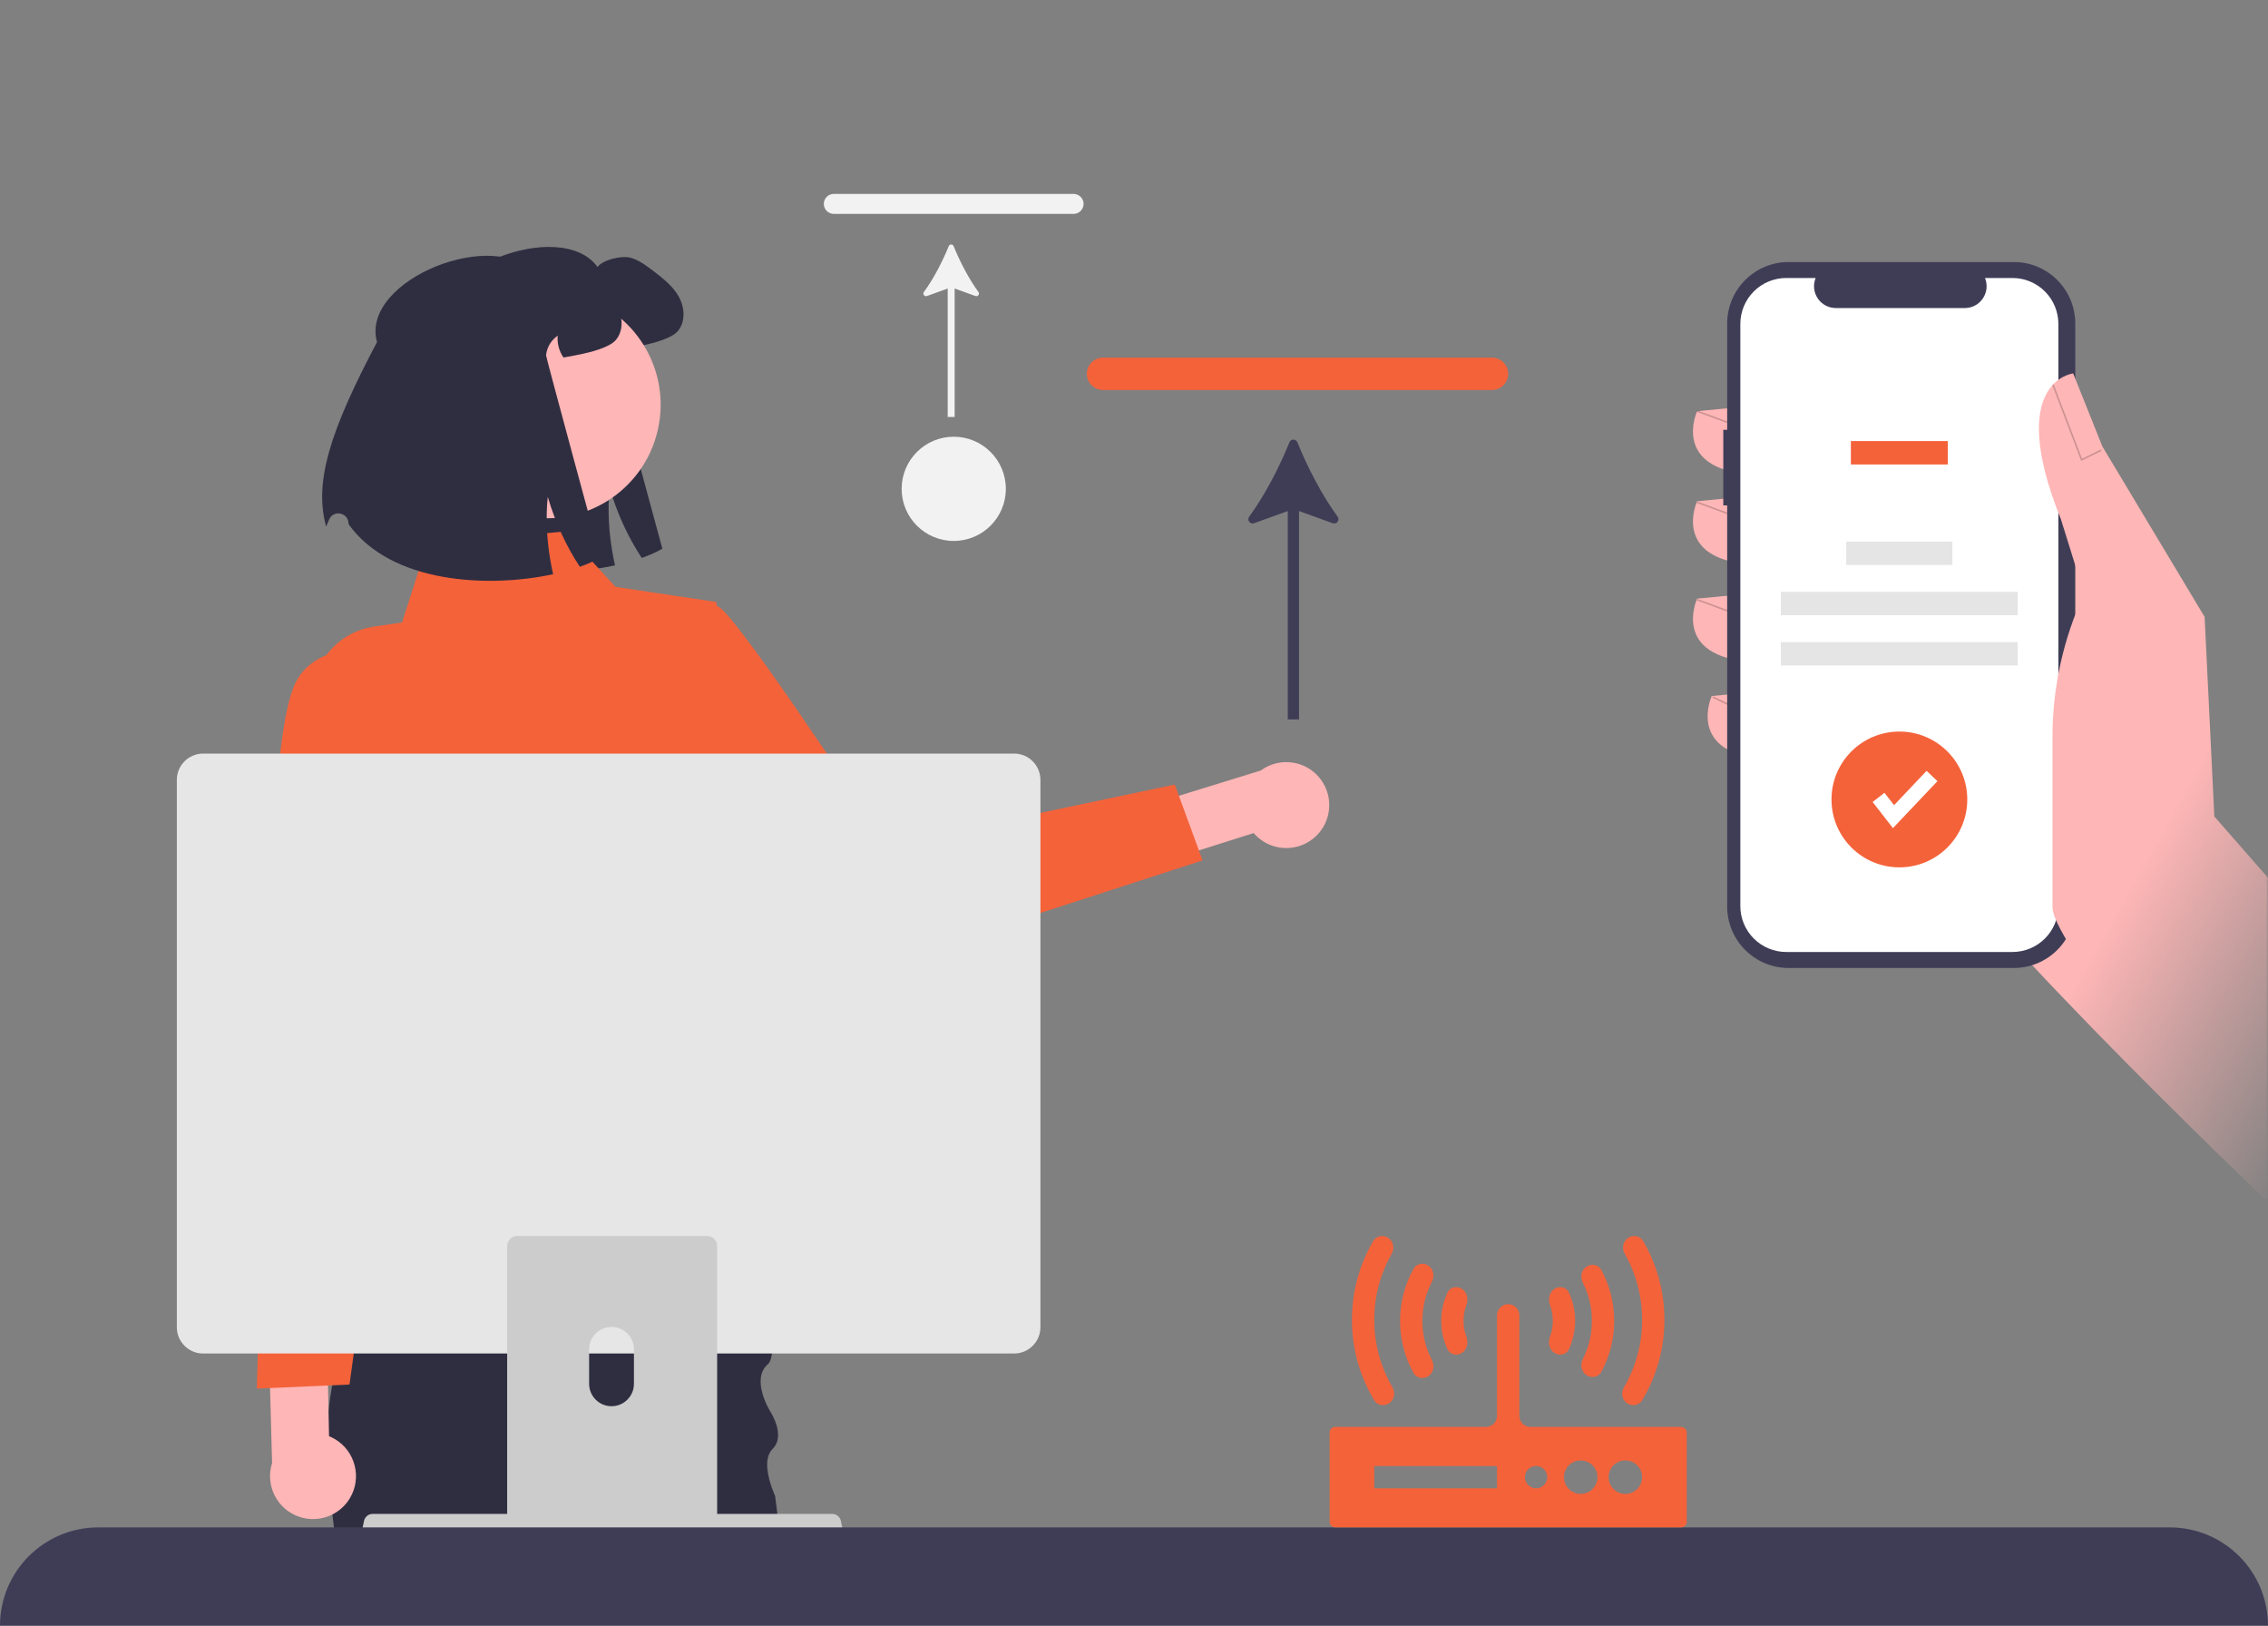
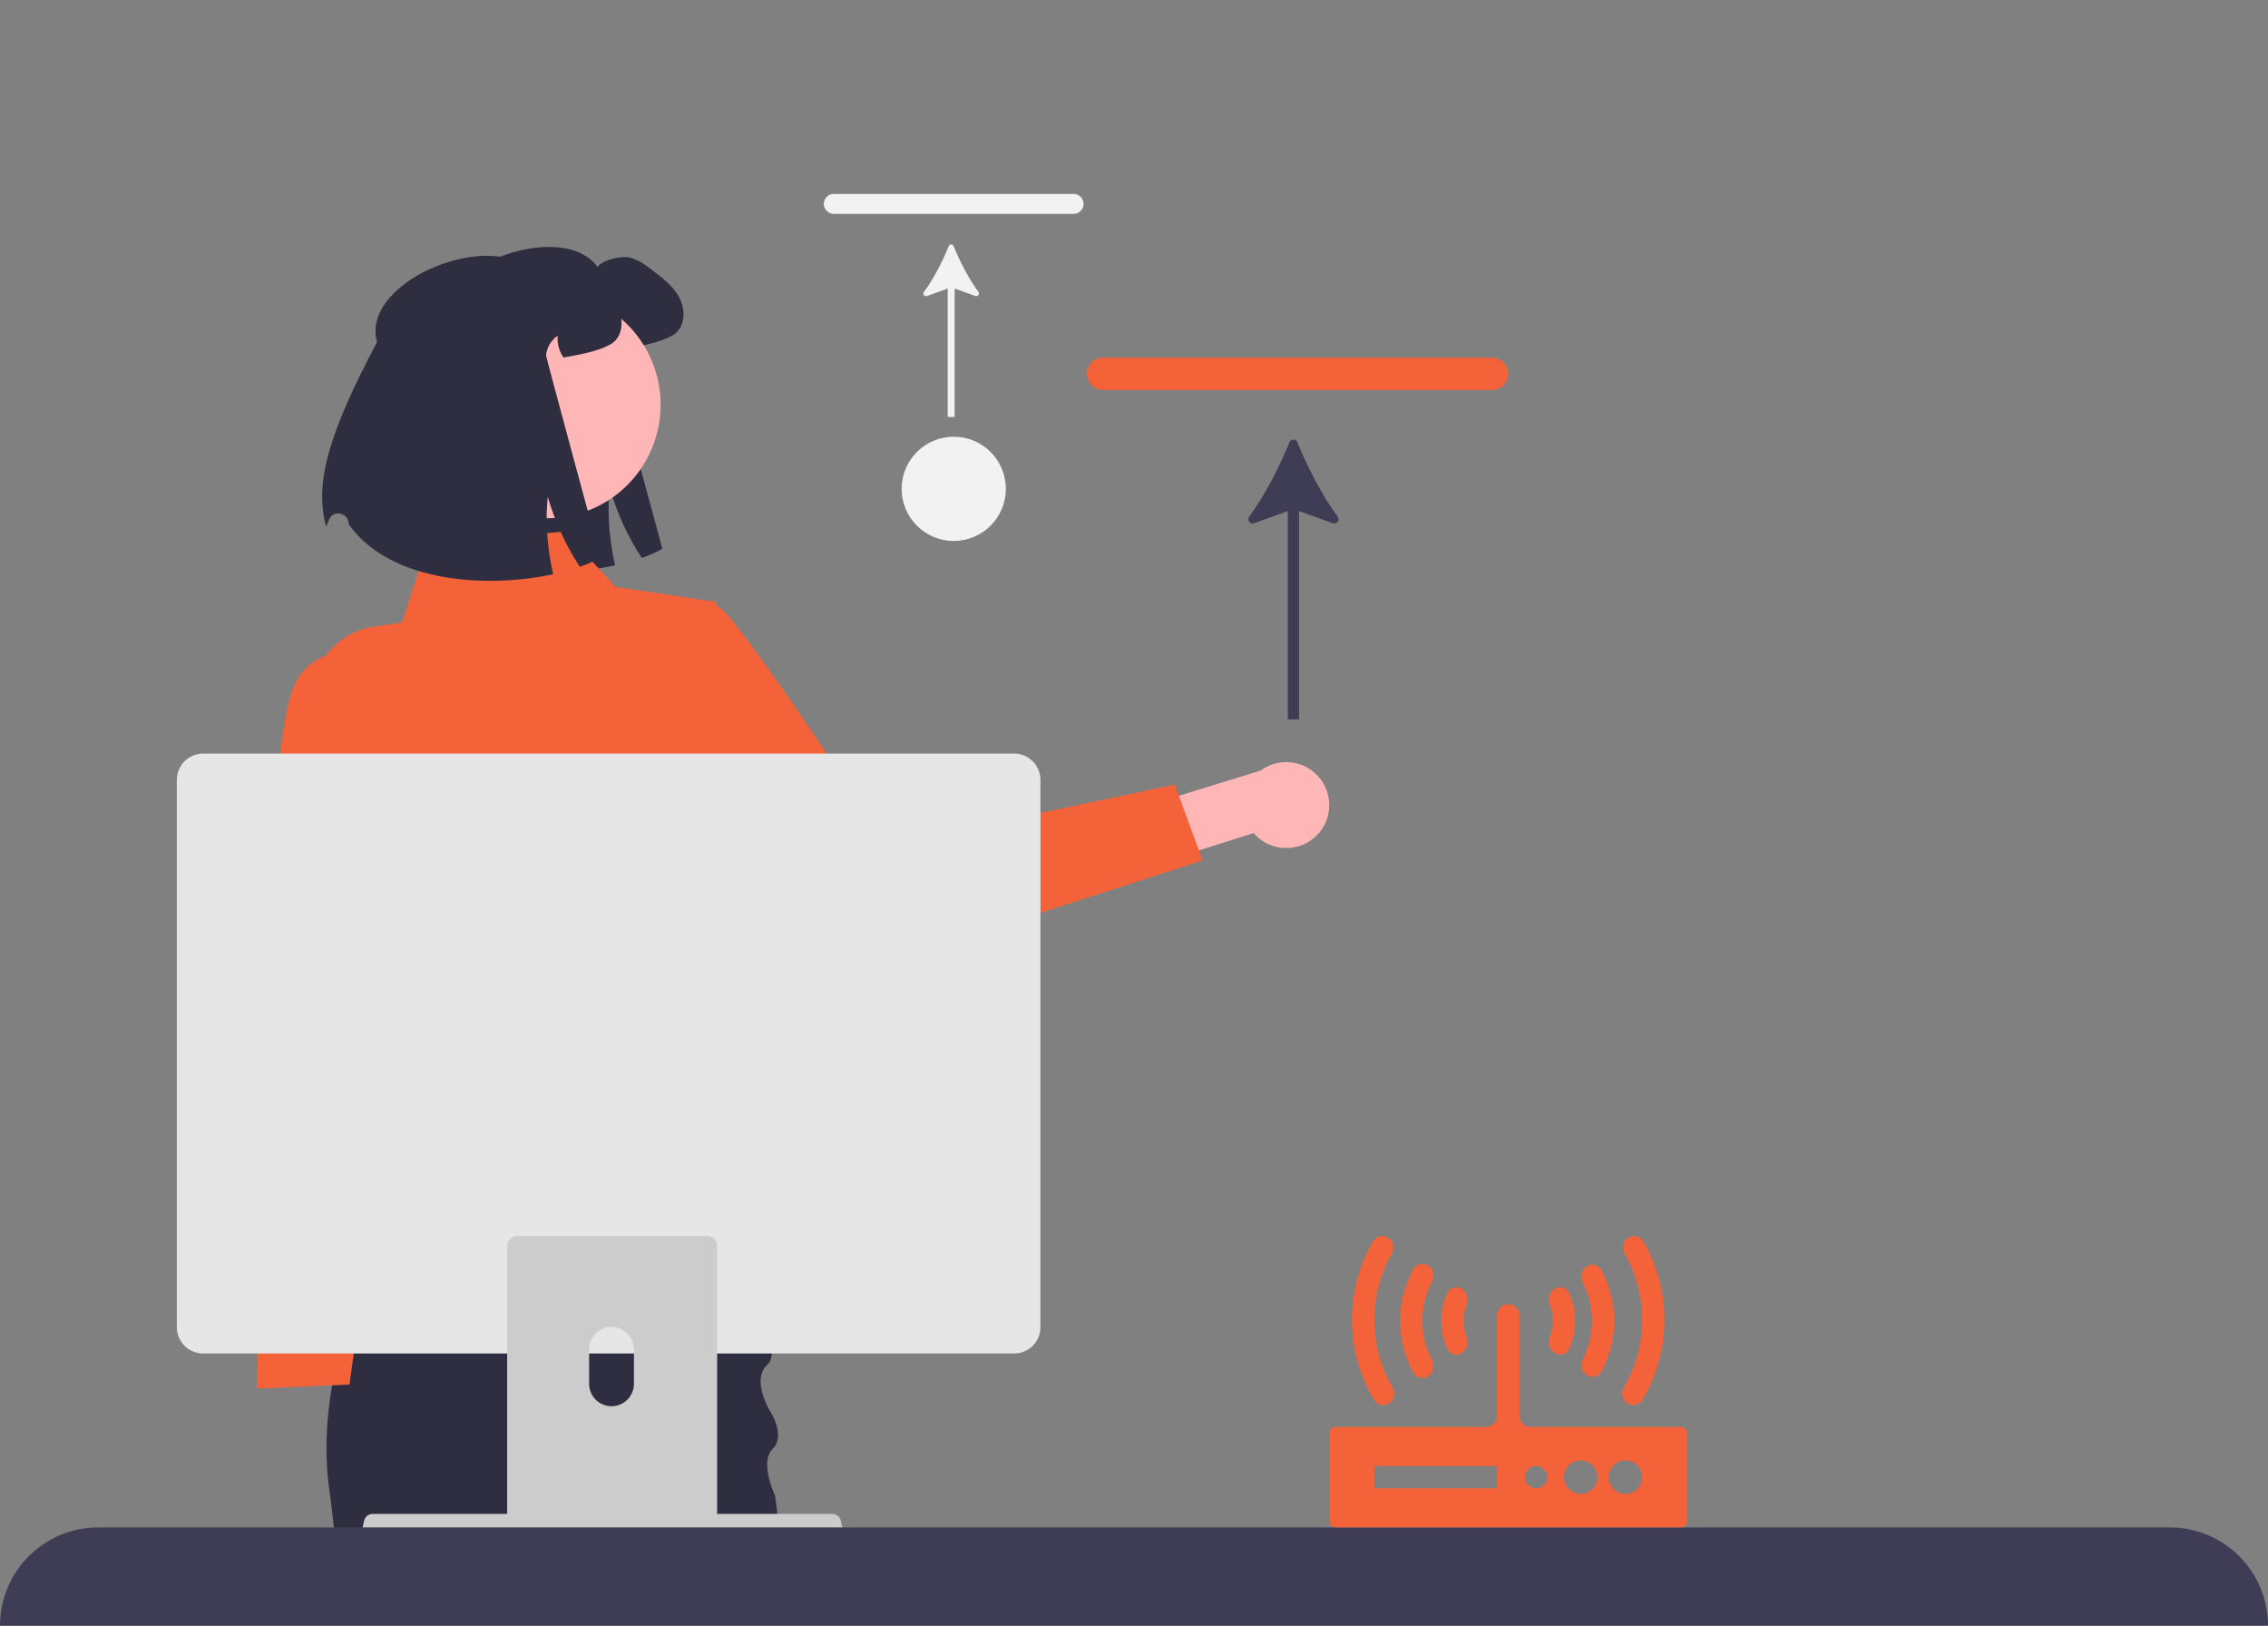
<svg xmlns="http://www.w3.org/2000/svg" width="600" height="430" viewBox="0 0 600 430" fill="none">
  <rect x="0" y="0" width="600" height="430" fill="#808080" stroke="none" />
  <path d="M116.115 88.152C111.545 71.492 148.402 57.206 158.08 70.622C159.426 68.715 164.399 67.556 166.681 68.141C168.963 68.726 170.882 70.189 172.755 71.605C175.329 73.583 177.997 75.631 179.577 78.475C181.169 81.306 181.414 85.168 179.273 87.626C177.576 89.58 172.567 90.844 170.016 91.359C168.238 91.722 166.74 92.014 165.452 92.225C164.306 90.551 163.72 88.48 163.931 86.456C162.199 87.602 161.029 89.568 160.842 91.651C160.807 92.084 175.224 145.131 175.224 145.131C173.738 146.009 171.9 146.828 169.782 147.577C166.19 142.159 163.241 135.77 161.298 129.087C160.853 133.218 160.924 137.7 161.462 142.253C161.743 144.675 162.164 147.109 162.702 149.543C145.57 153.241 119.801 152.024 108.59 136.296C108.588 136.231 108.587 136.166 108.585 136.101C108.505 133.158 104.489 132.426 103.415 135.167C103.143 135.861 102.892 136.462 102.669 136.94C99.404 125.261 103.629 111.744 116.115 88.152Z" fill="#2F2E41" />
  <path d="M348.99 220.267C344.936 225.075 337.753 225.686 332.945 221.633C332.479 221.24 332.046 220.81 331.649 220.348L277.544 237.485L269.125 223.685L333.534 203.802C338.588 200.073 345.707 201.147 349.435 206.201C352.554 210.429 352.37 216.244 348.99 220.267Z" fill="#FFB6B6" />
  <path d="M157.383 177.446C157.383 177.446 181.343 150.496 191.78 161.944C202.216 173.392 234.778 223.557 234.778 223.557L310.788 207.52L318.139 227.58L231.833 255.548C225.345 257.65 218.234 255.47 214.04 250.092L157.383 177.446Z" fill="#F4623A" />
  <path d="M209.422 423.11H90.583L90.475 422.182L90.405 421.563L89.384 412.904L87.939 400.573L87.382 395.833C87.343 395.594 87.305 395.362 87.274 395.122C86.787 392.037 86.508 388.937 86.408 385.844C86.261 381.592 86.454 377.348 86.91 373.157V373.134C87.158 370.869 87.475 368.626 87.869 366.408C88.364 363.555 88.959 360.748 89.647 358.004C90.436 354.818 91.333 351.718 92.315 348.726C93.443 345.224 94.68 341.868 95.956 338.698C96.095 338.358 96.234 338.018 96.366 337.685L96.374 337.678C103.1 321.279 110.738 310.077 110.738 310.077H197.315C197.315 310.077 201.319 327.65 203.306 342.162C203.623 344.458 203.886 346.669 204.08 348.726C204.428 352.522 204.528 355.785 204.226 358.004C204.041 359.38 203.701 360.354 203.175 360.802C198.412 364.869 203.863 373.497 203.863 373.497C203.863 373.497 207.945 379.737 204.389 383.247C203.685 383.942 203.283 384.839 203.09 385.844C202.781 387.507 203.051 389.439 203.477 391.148C203.902 392.864 204.489 394.357 204.814 395.122C204.961 395.462 205.054 395.655 205.054 395.655L205.657 400.426L206.244 405.018L207.242 412.904L207.543 414.296L209.097 421.563L209.229 422.182L209.422 423.11Z" fill="#2F2E41" />
  <path d="M149.392 140.576L113.056 143.812L106.359 164.652L99.061 165.709C86.589 167.515 79.166 180.595 84.012 192.228L90.434 207.643C90.434 207.643 81.001 236.758 92.586 248.991L97.516 302.87L86.395 338.389L216.386 342.585L194.244 298.032L193.587 270.37C193.587 270.37 207.736 220.369 194.618 204.465L189.5 159.229L162.835 155.229L149.392 140.576Z" fill="#F4623A" />
  <path d="M173.997 113.838C177.742 97.689 167.685 81.561 151.535 77.817C135.386 74.073 119.258 84.129 115.514 100.279C111.77 116.429 121.826 132.556 137.976 136.3C154.126 140.044 170.253 129.988 173.997 113.838Z" fill="#FFB6B6" />
  <path d="M99.732 90.492C95.163 73.832 132.019 59.545 141.697 72.962C143.043 71.055 148.016 69.896 150.298 70.481C152.58 71.066 154.5 72.529 156.372 73.945C158.946 75.923 161.615 77.971 163.194 80.814C164.786 83.646 165.032 87.508 162.89 89.966C161.193 91.92 156.185 93.184 153.634 93.699C151.855 94.061 150.357 94.354 149.07 94.565C147.923 92.891 147.338 90.82 147.548 88.795C145.816 89.942 144.646 91.908 144.459 93.991C144.424 94.424 158.841 147.471 158.841 147.471C157.355 148.349 155.518 149.168 153.399 149.917C149.807 144.499 146.858 138.109 144.915 131.427C144.471 135.558 144.541 140.04 145.079 144.592C145.36 147.015 145.781 149.449 146.32 151.883C129.187 155.581 103.419 154.364 92.208 138.636C92.206 138.571 92.204 138.506 92.202 138.441C92.122 135.498 88.106 134.766 87.032 137.507C86.76 138.201 86.51 138.802 86.286 139.28C83.021 127.601 87.246 114.084 99.732 90.492Z" fill="#2F2E41" />
  <path d="M394.694 103.161H291.826C289.454 103.161 287.523 101.238 287.523 98.874C287.523 96.511 289.454 94.588 291.826 94.588H394.694C397.066 94.588 398.995 96.511 398.995 98.874C398.995 101.238 397.066 103.161 394.694 103.161Z" fill="#F4623A" />
  <path d="M343.218 116.985C342.833 116.037 341.506 116.037 341.121 116.985C338.439 123.597 334.621 131.001 330.468 136.66C329.803 137.566 330.719 138.776 331.776 138.394L340.679 135.173V190.286H343.659V135.173L352.566 138.394C353.623 138.777 354.539 137.566 353.874 136.66C349.721 131.001 345.902 123.597 343.218 116.985Z" fill="#3F3D56" />
  <path d="M284.011 56.578H220.59C219.128 56.578 217.938 55.392 217.938 53.935C217.938 52.478 219.128 51.292 220.59 51.292H284.011C285.473 51.292 286.663 52.478 286.663 53.935C286.663 55.392 285.473 56.578 284.011 56.578Z" fill="#F2F2F2" />
  <path d="M252.281 65.101C252.044 64.516 251.226 64.517 250.988 65.101C249.335 69.177 246.981 73.742 244.42 77.231C244.01 77.79 244.575 78.536 245.227 78.3L250.716 76.314V110.293H252.553V76.314L258.044 78.3C258.696 78.536 259.261 77.79 258.851 77.231C256.29 73.743 253.936 69.177 252.281 65.101Z" fill="#F2F2F2" />
  <path d="M252.312 143.079C259.923 143.079 266.093 136.909 266.093 129.298C266.093 121.687 259.923 115.517 252.312 115.517C244.701 115.517 238.531 121.687 238.531 129.298C238.531 136.909 244.701 143.079 252.312 143.079Z" fill="#F2F2F2" />
-   <path d="M92.537 396.326C95.789 390.944 94.061 383.944 88.679 380.693C88.157 380.378 87.612 380.105 87.046 379.877L85.905 323.135L70.133 319.592L71.981 386.976C70.073 392.958 73.375 399.355 79.358 401.264C84.364 402.861 89.812 400.82 92.537 396.326Z" fill="#FFB6B6" />
  <path d="M103.51 172.458C103.51 172.458 84.181 167.819 77.996 180.962C71.811 194.106 71.285 251.3 71.285 251.3L67.945 367.289L92.463 366.208L112.014 223.485L103.51 172.458Z" fill="#F4623A" />
  <path d="M94.832 413.441C95.267 413.987 95.928 414.303 96.625 414.299H222.137C223.412 414.298 224.445 413.263 224.444 411.987C224.443 411.829 224.427 411.671 224.394 411.516L222.446 402.262C222.282 401.495 221.741 400.863 221.008 400.584C220.747 400.482 220.469 400.429 220.189 400.429H98.566C98.286 400.429 98.008 400.482 97.746 400.584C97.014 400.863 96.473 401.495 96.308 402.262L94.36 411.516C94.22 412.196 94.393 412.903 94.832 413.441Z" fill="#CCCCCC" />
  <path d="M46.781 206.271V351.049C46.784 354.891 49.898 358.004 53.739 358.007H268.286C272.127 358.004 275.241 354.891 275.244 351.049V206.271C275.235 202.433 272.124 199.325 268.286 199.32H53.739C49.902 199.325 46.79 202.433 46.781 206.271Z" fill="#E6E6E6" />
  <path d="M187.843 327.047C187.588 326.962 187.318 326.923 187.047 326.923H136.855C135.378 326.923 134.172 328.122 134.172 329.598V408.892H189.722V329.598C189.722 328.431 188.964 327.395 187.843 327.047ZM167.711 366.044C167.695 369.322 165.028 371.966 161.75 371.951C158.495 371.928 155.866 369.299 155.851 366.044V356.844C155.882 353.573 158.564 350.945 161.835 350.976C165.067 351.007 167.68 353.62 167.711 356.844V366.044Z" fill="#CCCCCC" />
  <path d="M0 430C0 415.641 11.641 404 26 404H573.998C588.357 404 599.998 415.641 599.998 430H0Z" fill="#3F3D56" />
  <path fill-rule="evenodd" clip-rule="evenodd" d="M411.131 340.975C412.472 340.047 414.337 340.374 415.03 341.849C416.104 344.135 416.704 346.688 416.704 349.38C416.704 352.071 416.104 354.625 415.03 356.91C414.337 358.386 412.472 358.713 411.131 357.785C409.791 356.857 409.497 355.024 410.064 353.495C410.546 352.195 410.799 350.806 410.799 349.38C410.799 347.953 410.546 346.565 410.064 345.264C409.497 343.736 409.791 341.902 411.131 340.975ZM382.949 341.849C383.642 340.374 385.507 340.047 386.848 340.975C388.188 341.902 388.482 343.736 387.915 345.264C387.433 346.565 387.179 347.953 387.179 349.38C387.179 350.806 387.433 352.195 387.915 353.495C388.482 355.024 388.188 356.857 386.848 357.785C385.507 358.713 383.642 358.386 382.949 356.91C381.875 354.625 381.275 352.071 381.275 349.38C381.275 346.688 381.875 344.135 382.949 341.849ZM419.653 335.069C420.998 334.138 422.859 334.473 423.637 335.912C425.805 339.921 427.038 344.507 427.038 349.38C427.038 354.252 425.805 358.839 423.637 362.847C422.859 364.286 420.998 364.621 419.653 363.69C418.318 362.766 417.999 360.944 418.729 359.494C418.958 359.04 419.172 358.578 419.37 358.108C420.542 355.34 421.133 352.406 421.133 349.38C421.133 346.344 420.542 343.41 419.37 340.652C419.172 340.18 418.959 339.718 418.731 339.265C418 337.815 418.318 335.993 419.653 335.069ZM377.915 334.792C379.265 335.726 379.569 337.578 378.812 339.034C378.538 339.561 378.285 340.101 378.055 340.652C376.883 343.41 376.292 346.354 376.292 349.38C376.292 352.406 376.883 355.34 378.045 358.108C378.282 358.665 378.54 359.21 378.818 359.743C379.576 361.194 379.265 363.037 377.919 363.969C376.585 364.892 374.741 364.571 373.952 363.154C371.68 359.074 370.387 354.375 370.387 349.38C370.387 344.379 371.682 339.676 373.964 335.599C374.752 334.189 376.588 333.873 377.915 334.792ZM430.671 327.447C432.015 326.517 433.87 326.852 434.695 328.264C438.271 334.382 440.324 341.501 440.324 349.103C440.324 356.877 438.181 364.149 434.444 370.364C433.61 371.752 431.776 372.073 430.444 371.154C429.096 370.224 428.776 368.379 429.602 366.965C430.365 365.658 431.045 364.301 431.642 362.897C433.496 358.523 434.428 353.892 434.428 349.103C434.428 344.314 433.487 339.674 431.642 335.309C431.103 334.039 430.492 332.802 429.813 331.608C429.01 330.196 429.335 328.371 430.671 327.447ZM366.346 335.309C364.492 339.674 363.56 344.314 363.56 349.103C363.56 353.892 364.492 358.523 366.337 362.887C366.934 364.292 367.614 365.65 368.377 366.957C369.203 368.371 368.885 370.215 367.538 371.147C366.205 372.07 364.366 371.748 363.532 370.358C359.803 364.15 357.655 356.873 357.655 349.103C357.655 341.502 359.708 334.383 363.283 328.265C364.109 326.853 365.964 326.516 367.31 327.446C368.649 328.37 368.976 330.199 368.171 331.613C367.493 332.803 366.884 334.036 366.346 335.309ZM404.894 377.428H444.752C445.564 377.428 446.229 378.092 446.229 378.904V402.524C446.229 403.336 445.564 404 444.752 404H353.226C352.414 404 351.75 403.336 351.75 402.524V378.904C351.75 378.092 352.414 377.428 353.226 377.428H393.084C394.717 377.428 396.037 376.109 396.037 374.476V347.904C396.037 347.092 396.369 346.354 396.904 345.818C397.439 345.283 398.177 344.951 398.989 344.951C400.622 344.951 401.942 346.27 401.942 347.904V374.476C401.942 376.109 403.261 377.428 404.894 377.428ZM363.56 387.762V393.667H396.037V387.762H363.56ZM406.37 387.762C404.737 387.762 403.418 389.081 403.418 390.714C403.418 392.347 404.737 393.667 406.37 393.667C408.004 393.667 409.323 392.347 409.323 390.714C409.323 389.081 408.004 387.762 406.37 387.762ZM418.18 386.285C415.735 386.285 413.752 388.269 413.752 390.714C413.752 393.159 415.735 395.143 418.18 395.143C420.625 395.143 422.609 393.159 422.609 390.714C422.609 388.269 420.625 386.285 418.18 386.285ZM425.561 390.714C425.561 393.159 427.545 395.143 429.99 395.143C432.435 395.143 434.419 393.159 434.419 390.714C434.419 388.269 432.435 386.285 429.99 386.285C427.545 386.285 425.561 388.269 425.561 390.714Z" fill="#F4623A" />
  <mask id="mask0_409_40169" style="mask-type:alpha" maskUnits="userSpaceOnUse" x="447" y="69" width="153" height="264">
-     <rect x="447" y="69" width="153" height="264" fill="url(#paint0_linear_409_40169)" />
-   </mask>
+     </mask>
  <g mask="url(#mask0_409_40169)">
-     <path d="M597.222 277.419L599.299 317.303C599.299 317.303 511.433 233.674 500.486 209.205C489.54 184.736 510.145 124.208 510.145 124.208L555.863 149.32L597.222 277.419Z" fill="#FFB6B6" />
    <path d="M462.49 107.467L448.968 108.755C448.968 108.755 441.885 124.209 463.778 125.497L462.49 107.467Z" fill="#FFB6B6" />
-     <path d="M462.49 131.29L448.968 132.578C448.968 132.578 441.885 148.032 463.778 149.32L462.49 131.29Z" fill="#FFB6B6" />
    <path d="M462.49 157.047L448.968 158.335C448.968 158.335 441.885 173.789 463.778 175.077L462.49 157.047Z" fill="#FFB6B6" />
    <path d="M466.365 182.803L452.843 184.091C452.843 184.091 445.76 199.545 467.653 200.833L466.365 182.803Z" fill="#FFB6B6" />
    <path d="M455.898 113.674H456.924V85.566C456.924 83.429 457.345 81.314 458.163 79.34C458.98 77.366 460.179 75.573 461.689 74.062C463.2 72.552 464.993 71.353 466.967 70.536C468.941 69.718 471.056 69.297 473.193 69.297H532.743C534.879 69.297 536.995 69.718 538.968 70.536C540.942 71.353 542.735 72.552 544.246 74.062C545.757 75.573 546.955 77.366 547.773 79.34C548.59 81.314 549.011 83.429 549.011 85.566V239.768C549.011 241.905 548.59 244.02 547.773 245.994C546.955 247.967 545.757 249.761 544.246 251.271C542.736 252.782 540.942 253.98 538.968 254.798C536.995 255.616 534.879 256.036 532.743 256.036H473.193C468.878 256.036 464.74 254.322 461.689 251.272C458.638 248.221 456.924 244.083 456.924 239.768V133.681H455.898V113.674Z" fill="#3F3D56" />
    <path d="M472.555 73.529H480.328C479.971 74.405 479.834 75.356 479.931 76.297C480.028 77.239 480.354 78.142 480.882 78.928C481.41 79.714 482.123 80.357 482.959 80.802C483.794 81.247 484.726 81.48 485.672 81.48H519.788C520.734 81.48 521.666 81.248 522.502 80.802C523.337 80.357 524.05 79.714 524.578 78.928C525.106 78.142 525.433 77.239 525.529 76.297C525.626 75.356 525.489 74.405 525.132 73.529H532.392C535.614 73.529 538.704 74.808 540.983 77.087C543.261 79.365 544.541 82.455 544.541 85.677V239.654C544.541 241.249 544.227 242.829 543.616 244.303C543.006 245.777 542.111 247.116 540.983 248.244C539.855 249.372 538.515 250.267 537.041 250.878C535.567 251.488 533.988 251.803 532.392 251.803H472.555C470.96 251.803 469.38 251.488 467.906 250.878C466.432 250.267 465.093 249.372 463.965 248.244C462.836 247.116 461.942 245.777 461.331 244.303C460.72 242.829 460.406 241.249 460.406 239.654V85.677C460.406 84.082 460.72 82.502 461.331 81.028C461.942 79.554 462.836 78.215 463.965 77.087C465.093 75.959 466.432 75.064 467.906 74.453C469.38 73.843 470.96 73.529 472.555 73.529Z" fill="white" />
    <path d="M515.288 116.665H489.648V122.852H515.288V116.665Z" fill="#F4623A" />
    <path d="M516.503 143.254H488.422V149.441H516.503V143.254Z" fill="#E5E5E5" />
-     <path d="M533.792 156.543H471.117V162.73H533.792V156.543Z" fill="#E5E5E5" />
    <path d="M533.792 169.834H471.117V176.022H533.792V169.834Z" fill="#E5E5E5" />
    <path d="M657.878 298.192L585.805 215.966L583.23 163.164L556.185 118.09L548.458 98.772C548.458 98.772 530.428 100.704 545.238 137.407L551.356 157.047C545.841 168.924 542.985 181.86 542.985 194.955V239.959C542.985 250.556 593.483 308.278 599.362 317.095L657.878 298.192Z" fill="#FFB6B6" />
    <path opacity="0.2" d="M550.583 121.909L555.96 119.266L555.776 118.893L550.809 121.335L543.31 101.674L542.922 101.822L550.583 121.909Z" fill="black" />
    <path opacity="0.2" d="M449.034 108.556L448.891 108.946L456.855 111.88L456.999 111.49L449.034 108.556Z" fill="black" />
    <path opacity="0.2" d="M449.034 132.653L448.891 133.043L456.855 135.977L456.999 135.587L449.034 132.653Z" fill="black" />
    <path opacity="0.2" d="M449.034 158.412L448.891 158.802L456.855 161.735L456.999 161.346L449.034 158.412Z" fill="black" />
    <path opacity="0.2" d="M453.203 184.18L453.023 184.555L456.901 186.416L457.081 186.042L453.203 184.18Z" fill="black" />
    <path d="M502.484 229.418C512.403 229.418 520.444 221.377 520.444 211.458C520.444 201.539 512.403 193.498 502.484 193.498C492.564 193.498 484.523 201.539 484.523 211.458C484.523 221.377 492.564 229.418 502.484 229.418Z" fill="#F4623A" />
    <path d="M500.781 219.04L495.406 212.128L498.532 209.696L501.077 212.969L509.676 203.892L512.551 206.616L500.781 219.04Z" fill="white" />
  </g>
  <defs>
    <linearGradient id="paint0_linear_409_40169" x1="568" y1="225.5" x2="634" y2="262.5" gradientUnits="userSpaceOnUse">
      <stop stop-color="white" />
      <stop offset="1" stop-color="white" stop-opacity="0" />
    </linearGradient>
  </defs>
</svg>